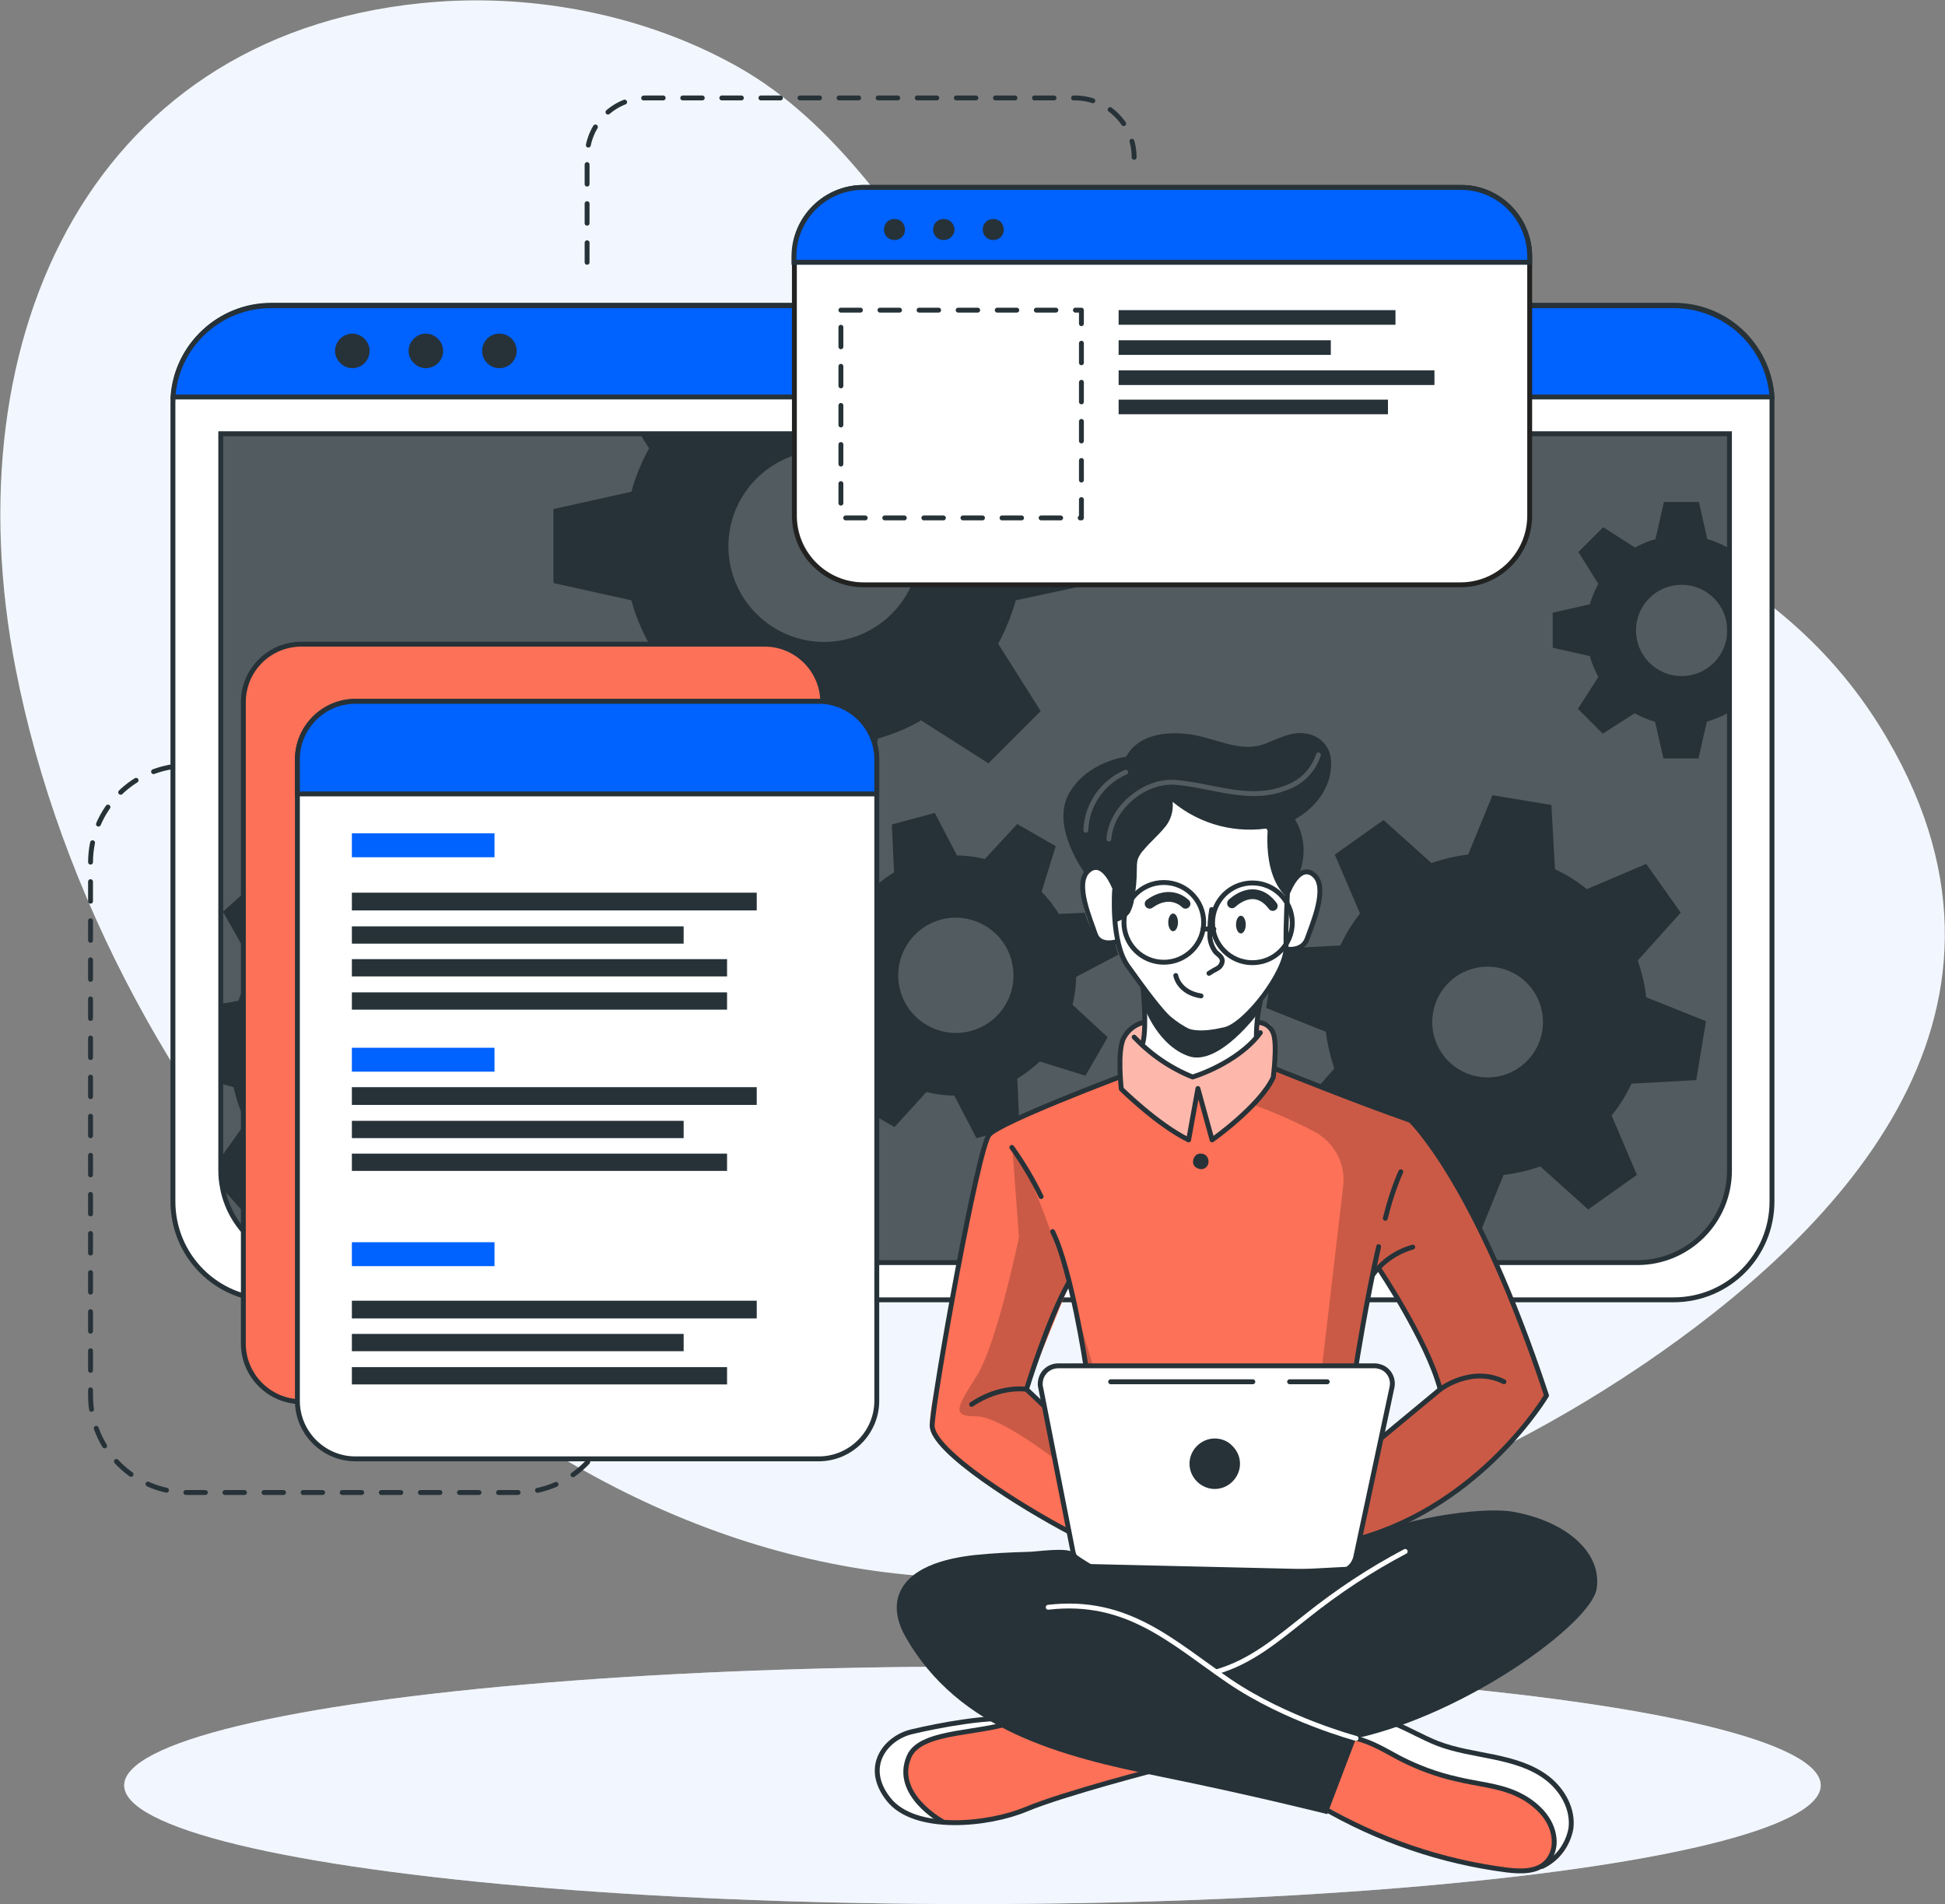
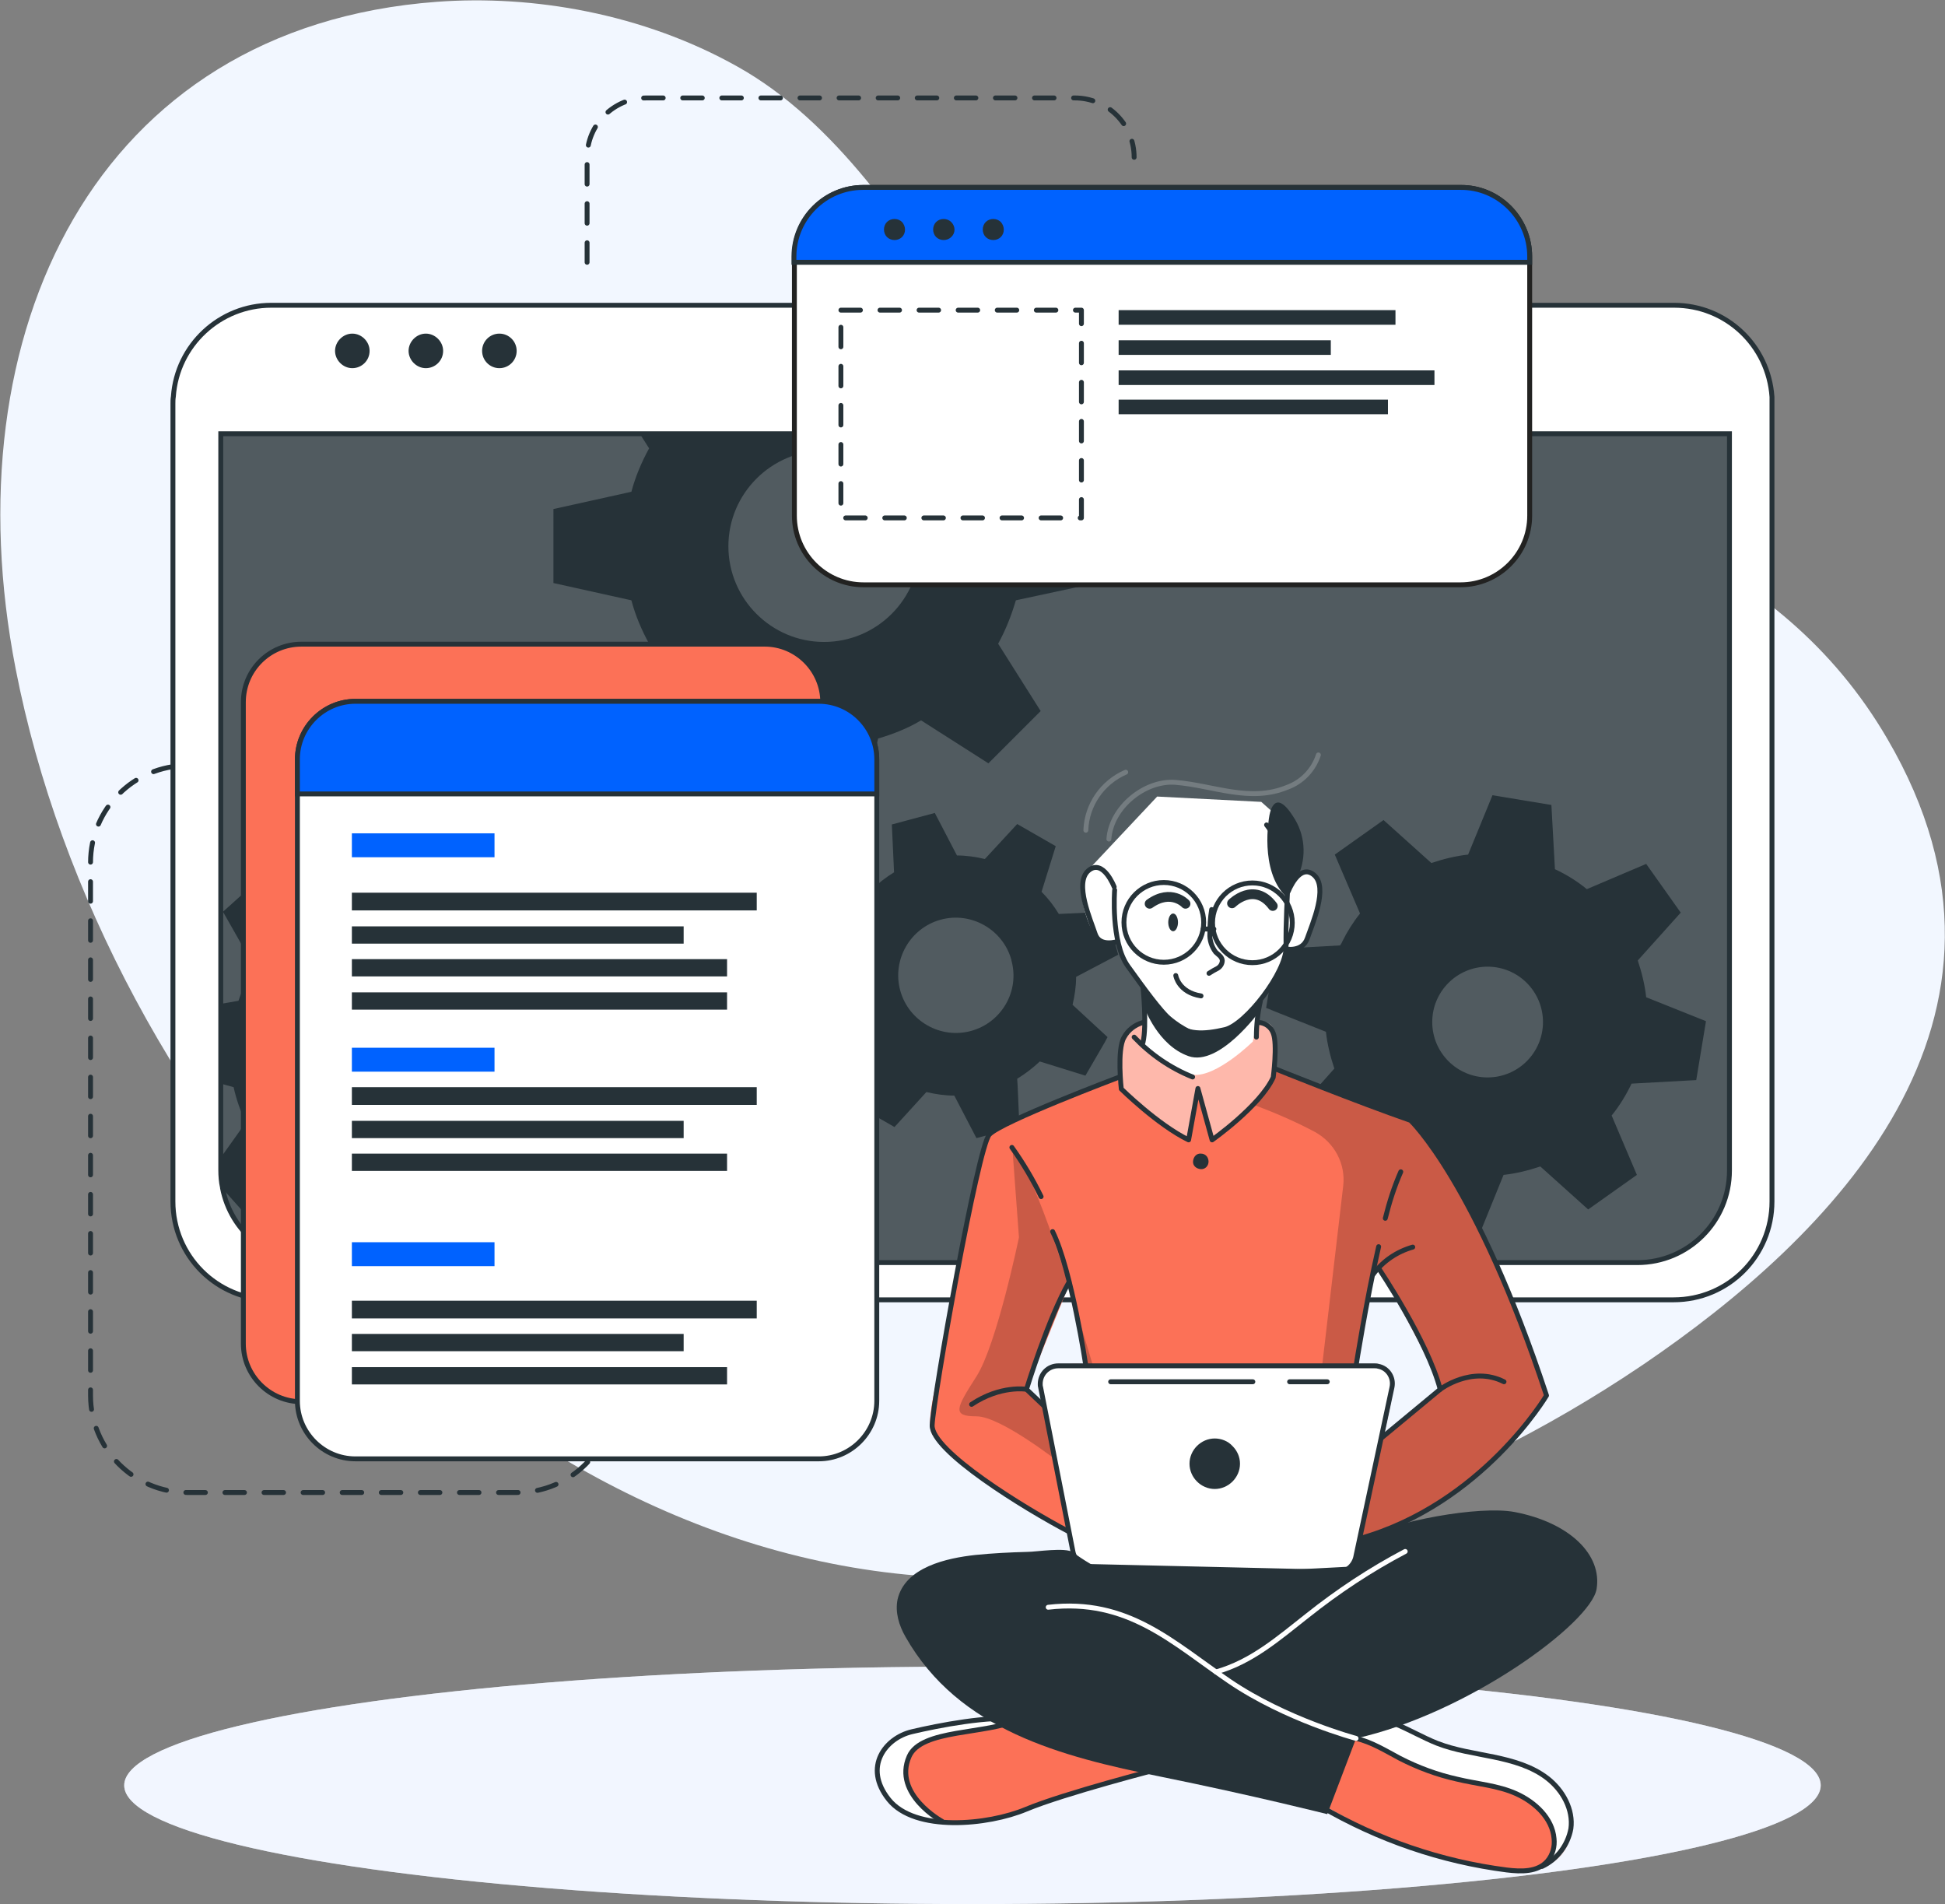
<svg xmlns="http://www.w3.org/2000/svg" version="1.1" id="Calque_1" x="0px" y="0px" viewBox="0 0 439.1 429.8" style="enable-background:new 0 0 439.1 429.8;" xml:space="preserve">
  <rect x="0" y="0" width="439.1" height="429.8" fill="#808080" stroke="none" />
  <style type="text/css">
	.st0{fill:#F2F7FF;}
	.st1{fill:none;stroke:#263238;stroke-width:1.103;stroke-linecap:round;stroke-linejoin:round;stroke-dasharray:4.412;}
	.st2{opacity:0.5;fill:#F2F7FF;enable-background:new    ;}
	.st3{fill:#FFFFFF;stroke:#263238;stroke-width:1.103;stroke-linecap:round;stroke-linejoin:round;}
	.st4{fill:#263238;}
	.st5{opacity:0.2;fill:#FFFFFF;enable-background:new    ;}
	.st6{fill:#0062FF;stroke:#263238;stroke-width:1.103;stroke-miterlimit:10;}
	.st7{fill:none;stroke:#263238;stroke-width:1.103;stroke-miterlimit:10;}
	.st8{fill:#FC7157;stroke:#263238;stroke-width:1.103;stroke-miterlimit:10;}
	.st9{fill:#0062FF;}
	.st10{fill:#FFFFFF;stroke:#222221;stroke-width:1.103;stroke-miterlimit:10;}
	.st11{fill:#FC7157;}
	.st12{fill:#FFFFFF;}
	.st13{fill:none;stroke:#263238;stroke-width:1.103;stroke-linecap:round;stroke-linejoin:round;}
	.st14{opacity:0.5;fill:#FFFFFF;enable-background:new    ;}
	.st15{opacity:0.2;enable-background:new    ;}
	.st16{fill:none;stroke:#263238;stroke-width:2.206;stroke-linecap:round;stroke-linejoin:round;}
	
		.st17{opacity:0.2;fill:none;stroke:#FFFFFF;stroke-width:1.103;stroke-linecap:round;stroke-linejoin:round;enable-background:new    ;}
	.st18{fill:none;stroke:#263238;stroke-width:1.103;stroke-linecap:round;stroke-linejoin:round;stroke-miterlimit:4;}
	.st19{fill:none;stroke:#FFFFFF;stroke-width:1.103;stroke-linecap:round;stroke-linejoin:round;}
</style>
  <g id="Developer_activity-bro" transform="translate(-30.46 -42.392)">
    <g id="freepik--background-simple--inject-386">
      <path id="Tracé_111405" class="st0" d="M456.5,209.1c-48.7-83.5-181-53.8-207.9-94.3c-13.8-20.8-29.3-44.9-51.7-57.4    c-21.4-12-46.2-16.2-67.8-14.6c-77.2,5.7-109.9,74.7-95.1,150.6C53.7,294.5,143.4,397.9,250,398.6c55.7,0.4,109-19.6,150.7-47.7    l0.9-0.6C443.3,321.9,493.8,272.8,456.5,209.1z" />
    </g>
    <g id="freepik--Lines--inject-386">
      <path id="Tracé_111407" class="st1" d="M78.2,215.2h-5.4c-12.1,0-21.9,9.8-21.9,21.9v120.3c0,12.1,9.8,21.9,21.9,21.9h74.4    c12.1,0,21.9-9.8,21.9-21.9l0,0" />
      <path id="Tracé_111408" class="st1" d="M163,101.6V77.9c0-7.4,6-13.4,13.4-13.4h96.7c7.4,0,13.4,6,13.4,13.4l0,0" />
    </g>
    <g id="freepik--Shadow--inject-386">
      <ellipse id="Ellipse_379" class="st0" cx="250" cy="445.4" rx="191.5" ry="26.8" />
      <ellipse id="Ellipse_380" class="st2" cx="250" cy="445.4" rx="191.5" ry="26.8" />
    </g>
    <g id="freepik--Window--inject-386">
      <path id="Tracé_111409" class="st3" d="M430.5,133.5v180.1c0,12.3-9.9,22.2-22.2,22.2H91.7c-12.3,0-22.2-9.9-22.2-22.2V133.5    c0-0.5,0-1,0.1-1.6c0.8-11.6,10.5-20.6,22.1-20.6h316.7c11.7,0,21.3,9,22.1,20.7C430.5,132.5,430.5,133,430.5,133.5z" />
      <path id="Tracé_111410" class="st4" d="M80.3,140.3h340.6v166.3c0,11.5-9.3,20.8-20.8,20.8h-299c-11.5,0-20.8-9.3-20.8-20.8    L80.3,140.3L80.3,140.3z" />
      <path id="Tracé_111411" class="st5" d="M420.9,140.3v166.3c0.1,11.4-9.1,20.7-20.6,20.8H100.8c-11.4-0.1-20.6-9.4-20.6-20.8    V140.3H420.9z" />
-       <path id="Tracé_111412" class="st6" d="M430.5,132H69.5c0.8-11.6,10.5-20.6,22.1-20.6h316.7C420,111.4,429.7,120.4,430.5,132z" />
      <path id="Tracé_111413" class="st4" d="M113.9,121.6c0,2.2-1.8,3.9-3.9,3.9s-3.9-1.8-3.9-3.9s1.8-3.9,3.9-3.9    S113.9,119.5,113.9,121.6L113.9,121.6z" />
      <path id="Tracé_111414" class="st4" d="M130.5,121.6c0,2.2-1.8,3.9-3.9,3.9s-3.9-1.8-3.9-3.9s1.8-3.9,3.9-3.9    S130.5,119.5,130.5,121.6L130.5,121.6z" />
      <circle id="Ellipse_381" class="st4" cx="143.2" cy="121.6" r="3.9" />
      <path id="Tracé_111415" class="st7" d="M420.9,140.3v166.3c0,11.5-9.3,20.8-20.8,20.8h-299c-9.9,0-18.5-7-20.4-16.8v-0.1    c-0.3-1.3-0.4-2.7-0.4-4V140.3H420.9z" />
-       <path id="Tracé_111416" class="st4" d="M420.5,166c-1.5-0.8-3-1.5-4.6-1.9l-1.9-8.4h-7.9l-1.9,8.4c-1.6,0.4-3.2,1.1-4.6,1.9    l-7.2-4.6l-5.6,5.6l4.5,7.2c-0.8,1.5-1.5,3-1.9,4.6l-8.4,1.9v7.9l8.4,1.9c0.4,1.6,1.1,3.2,1.9,4.7l-4.6,7.2l5.6,5.6l7.2-4.6    c1.5,0.8,3,1.5,4.6,1.9l1.9,8.3h7.9l1.9-8.3c1.6-0.5,3.2-1.1,4.6-1.9l0.4,0.2v-37.8L420.5,166z M410.1,195    c-5.7,0-10.3-4.6-10.3-10.3s4.6-10.3,10.3-10.3c5.7,0,10.3,4.6,10.3,10.3c0,0,0,0,0,0C420.4,190.4,415.8,195,410.1,195z" />
      <path id="Tracé_111417" class="st4" d="M277.5,174.1v-16.7l-17.6-3.9c-0.9-3.4-2.3-6.7-4-9.8l2.1-3.4h-83.1l2.1,3.3    c-1.7,3.1-3.1,6.4-4,9.8l-17.6,3.9V174l17.6,3.9c0.9,3.4,2.3,6.7,4,9.8l-9.7,15.2l11.9,11.8l15.2-9.7c3.1,1.7,6.4,3.1,9.8,4.1    l3.9,17.6h16.7l3.9-17.6c3.4-1,6.7-2.3,9.7-4.1l15.2,9.7l11.8-11.8l-9.6-15.2c1.7-3.1,3-6.4,4-9.8L277.5,174.1z M216.5,187.3    c-11.9,0-21.6-9.7-21.6-21.6s9.7-21.6,21.6-21.6c11.9,0,21.6,9.7,21.6,21.6C238.1,177.6,228.4,187.3,216.5,187.3    C216.5,187.3,216.5,187.3,216.5,187.3z" />
      <path id="Tracé_111418" class="st4" d="M166.4,289l0.7-13.3l-13.8-3.9c-0.6-2.7-1.6-5.4-2.8-7.9l8.3-11.7l-8.9-9.9l-12.5,7    c-2.4-1.5-4.9-2.7-7.6-3.6l-2.4-14.1l-13.3-0.6l-3.8,13.8c-2.7,0.6-5.4,1.6-7.9,2.8l-11.7-8.3l-9.9,8.9l7.1,12.5    c-1.5,2.4-2.7,4.9-3.6,7.6l-4,0.7v18l2.9,0.8c0.6,2.7,1.5,5.4,2.8,7.9l-5.7,8l0.4,6.9v0.1l5.9,6.6l12.5-7c2.4,1.5,4.9,2.8,7.6,3.7    l2.3,13.6l0,0l0.1,0.6l13.3,0.7l0.3-1.3l0,0l3.5-12.5c2.7-0.6,5.4-1.6,7.9-2.8l11.6,8.3l9.9-8.9l-7-12.5c1.5-2.4,2.7-4.9,3.6-7.6    L166.4,289z M130.8,278.4c0-8.3-6.7-15-15-15s-15,6.7-15,15c0,8.3,6.7,15,15,15C124,293.5,130.8,286.7,130.8,278.4L130.8,278.4z" />
      <path id="Tracé_111419" class="st4" d="M272.6,269.2c0.5-2.1,0.8-4.2,0.8-6.3l9.5-5l-2.6-9.7l-10.8,0.5c-1.1-1.8-2.4-3.5-3.9-5    l3.2-10.3l-8.7-5l-7.3,7.9c-2.1-0.5-4.2-0.8-6.3-0.8l-5-9.6l-9.7,2.6l0.5,10.8c-1.8,1.1-3.5,2.4-5,3.9l-10.3-3.2l-5,8.7l8,7.3    c-0.5,2.1-0.8,4.2-0.8,6.3l-9.6,5l2.6,9.7l10.8-0.5c1.1,1.8,2.4,3.5,3.9,5l-3.2,10.3l8.7,5l7.2-7.9c2.1,0.5,4.2,0.8,6.3,0.8l5,9.6    l9.7-2.6l-0.4-9.2l-0.1-1.6c1.8-1.1,3.5-2.4,5.1-3.9l10.3,3.2l4.3-7.4l0.7-1.3L272.6,269.2z M249.7,275.1    c-6.9,1.9-14.1-2.2-16-9.1c-1.9-6.9,2.2-14.1,9.1-16c6.9-1.9,14.1,2.2,16,9.1c0,0,0,0.1,0,0.1    C260.7,266.1,256.6,273.2,249.7,275.1L249.7,275.1z" />
      <path class="st4" d="M413.4,286.2l2.2-13.3l-13.5-5.4c-0.3-2.8-1-5.6-1.9-8.3l9.7-10.8l-7.8-11l-13.4,5.7    c-2.2-1.8-4.6-3.3-7.2-4.5l-0.8-14.5l-13.3-2.2l-5.5,13.4c-2.8,0.3-5.6,1-8.3,1.9l-10.8-9.7l-11,7.8l5.7,13.3    c-1.6,2-2.9,4.1-4,6.3c-0.1,0.3-0.3,0.6-0.5,0.9l-14.5,0.8l-2.2,13.3l2.2,0.9l11.3,4.5c0.3,2.8,1,5.6,1.9,8.3l-9.7,10.9l7.8,11    l13.4-5.7c2.2,1.8,4.6,3.3,7.2,4.5l0.8,14.4l13.3,2.2l5.4-13.3c2.8-0.3,5.6-1,8.3-1.9l10.8,9.7l11-7.8l-5.7-13.4    c1.8-2.2,3.3-4.7,4.5-7.2L413.4,286.2z M366.3,285.6L366.3,285.6c-6.9,0-12.5-5.6-12.5-12.5c0-6.9,5.6-12.5,12.5-12.5    c6.9,0,12.5,5.6,12.5,12.5C378.8,280,373.2,285.6,366.3,285.6z" />
    </g>
    <g id="freepik--Graphics--inject-386">
      <path id="Rectangle_2507" class="st8" d="M98.5,187.8h104.6c7.2,0,13.1,5.9,13.1,13.1v144.8c0,7.2-5.9,13.1-13.1,13.1H98.5    c-7.2,0-13.1-5.9-13.1-13.1V200.9C85.4,193.6,91.3,187.8,98.5,187.8z" />
      <path id="Tracé_111421" class="st3" d="M228.4,213.8v144.8c0,7.2-5.9,13.1-13.1,13.1c0,0,0,0,0,0H110.7    c-7.2,0-13.1-5.9-13.1-13.1l0,0V213.8c0-7.2,5.9-13.1,13.1-13.1h104.6C222.5,200.7,228.4,206.6,228.4,213.8L228.4,213.8z" />
      <path id="Tracé_111422" class="st6" d="M228.4,213.8v7.8H97.6v-7.8c0-7.2,5.9-13.1,13.1-13.1h104.6    C222.5,200.7,228.4,206.6,228.4,213.8L228.4,213.8z" />
      <rect id="Rectangle_2509" x="109.9" y="230.5" class="st9" width="32.2" height="5.4" />
      <rect id="Rectangle_2510" x="109.9" y="278.9" class="st9" width="32.2" height="5.4" />
      <rect id="Rectangle_2511" x="109.9" y="322.8" class="st9" width="32.2" height="5.4" />
      <rect id="Rectangle_2512" x="109.9" y="243.9" class="st4" width="91.4" height="4" />
      <rect id="Rectangle_2513" x="109.9" y="251.5" class="st4" width="74.9" height="3.9" />
      <rect id="Rectangle_2514" x="109.9" y="258.9" class="st4" width="84.7" height="3.9" />
      <rect id="Rectangle_2515" x="109.9" y="266.4" class="st4" width="84.7" height="3.9" />
      <rect id="Rectangle_2516" x="109.9" y="287.8" class="st4" width="91.4" height="4" />
      <rect id="Rectangle_2517" x="109.9" y="295.4" class="st4" width="74.9" height="3.9" />
      <rect id="Rectangle_2518" x="109.9" y="302.8" class="st4" width="84.7" height="3.9" />
      <rect id="Rectangle_2519" x="109.9" y="336" class="st4" width="91.4" height="4" />
      <rect id="Rectangle_2520" x="109.9" y="343.5" class="st4" width="74.9" height="3.9" />
      <rect id="Rectangle_2521" x="109.9" y="351" class="st4" width="84.7" height="3.9" />
      <path id="Tracé_111423" class="st10" d="M375.8,100.3v58.5c0,8.6-7,15.6-15.6,15.6c0,0,0,0,0,0H225.4c-8.6,0-15.6-7-15.6-15.6    c0,0,0,0,0,0v-58.5c0-8.6,7-15.6,15.6-15.6h134.8C368.8,84.6,375.8,91.7,375.8,100.3C375.8,100.3,375.8,100.3,375.8,100.3    L375.8,100.3z" />
      <path id="Tracé_111424" class="st6" d="M375.8,100.3v1.3H209.7v-1.3c0-8.6,7-15.6,15.6-15.6h134.8    C368.8,84.6,375.8,91.7,375.8,100.3C375.8,100.3,375.8,100.3,375.8,100.3L375.8,100.3z" />
      <path id="Tracé_111425" class="st4" d="M234.1,95.9c-0.9,0.9-2.5,0.9-3.4,0c-0.9-0.9-0.9-2.5,0-3.4s2.5-0.9,3.4,0c0,0,0,0,0,0    C235,93.5,235,95,234.1,95.9z" />
      <path id="Tracé_111426" class="st4" d="M245.2,95.9c-0.9,0.9-2.5,0.9-3.4,0c-0.9-0.9-0.9-2.5,0-3.4s2.5-0.9,3.4,0c0,0,0,0,0,0    C246.2,93.5,246.2,95,245.2,95.9z" />
      <path id="Tracé_111427" class="st4" d="M256.4,95.9c-0.9,0.9-2.5,0.9-3.4,0c-0.9-0.9-0.9-2.5,0-3.4s2.5-0.9,3.4,0c0,0,0,0,0,0    C257.3,93.5,257.3,95,256.4,95.9z" />
      <rect id="Rectangle_2522" x="220.3" y="112.4" class="st1" width="54.3" height="46.9" />
      <rect id="Rectangle_2523" x="283" y="112.4" class="st4" width="62.5" height="3.3" />
      <rect id="Rectangle_2524" x="283" y="119.2" class="st4" width="47.9" height="3.3" />
      <rect id="Rectangle_2525" x="283" y="126" class="st4" width="71.3" height="3.3" />
      <rect id="Rectangle_2526" x="283" y="132.6" class="st4" width="60.8" height="3.3" />
    </g>
    <g id="freepik--Character--inject-386">
      <path id="Tracé_111430" class="st11" d="M296.9,440.5c0,0-29,8.3-33,9.8c-3.7,1.3-13.7,4.8-21.1,3.7c-0.7-0.1-1.4-0.3-2.1-0.5    c-7.6-2.3-11-4.4-12-9.1s2.8-8.3,6.4-10.5s23.4-4.6,23.4-4.6l4.8,1.4l0,0L296.9,440.5z" />
      <path id="Tracé_111431" class="st12" d="M242.7,453.9c-0.7-0.1-1.4-0.3-2.1-0.5c-7.6-2.3-11-4.4-12-9.1s2.8-8.3,6.4-10.5    s23.4-4.6,23.4-4.6l4.8,1.4c-4.3,2-20.4,3.1-23.9,5.1s-5.2,5.8-3.1,11C237.2,449.4,240.1,452,242.7,453.9z" />
      <path id="Tracé_111432" class="st13" d="M292.5,441.6c0,0-21.8,5.6-30.4,9.2s-25.1,5.2-31-2.2s-0.7-13.9,5.2-15.3    s17.7-3.7,24.2-2.8" />
      <path id="Tracé_111433" class="st13" d="M243.1,453.5c0,0-11.1-6.1-7.4-14.6c2.7-6.3,17.5-4.9,24.8-8.4" />
      <path id="Tracé_111434" class="st11" d="M385.2,455.3c-0.3,3-1.4,5.8-4.4,7.6c-2,1.2-4.8,1.9-8.9,1.8    c-10.2-0.1-29.3-7.4-29.3-7.4l-17.9-9.9l9.3-14.7l2.5-4l6.6,1.5c0,0,5.5,3.1,10.9,5.5s18.8,3,23.5,6.8S385.7,450.3,385.2,455.3z" />
      <path id="Tracé_111435" class="st12" d="M385.2,455.3c-0.3,3-1.4,5.8-4.4,7.6c0.9-2.9,0.7-6.1-0.5-8.9c-2-4.5-8.5-8.5-17.1-9.1    s-15.1-4.7-18.5-6.5c-2.7-1.4-8.3-4.4-10.7-5.7l2.5-4l6.6,1.5c0,0,5.5,3.1,10.9,5.5s18.8,3,23.5,6.8S385.7,450.3,385.2,455.3z" />
      <path id="Tracé_111436" class="st13" d="M328.7,450.2c12.9,7.5,27.1,12.4,41.9,14.3c3.3,0.4,7,0.5,9.2-2c1.2-1.4,1.7-3.3,1.5-5.1    c-0.4-4.6-4.3-8.2-8.5-10.1s-8.9-2.2-13.4-3.3c-4.5-1-8.8-2.6-12.9-4.7c-3.2-1.7-6.4-3.7-9.9-4.5s-7.8,0.2-9.7,3.3" />
      <path id="Tracé_111437" class="st13" d="M378.6,463.7c3.4-1.6,5.8-4.8,6.5-8.5c0.6-4.3-1.8-8.7-5.3-11.4s-7.8-3.9-12.1-4.8    s-8.7-1.5-12.8-3.1c-6.3-2.5-12.5-7.3-19-5.6" />
      <path id="Tracé_111438" class="st11" d="M348.9,295.3l-30.3-11.5l-0.4-0.1c0,0,0.1-0.8,0.2-2c0.2-2.4,0.3-6.4-0.9-7.7    c-1.7-2-6.5-0.3-11.1-2.5s-13.3,1.7-13.3,1.7s-6.2-1.1-9,3.4c-1.4,3.6-0.9,9-0.9,9l-0.6,0.2c-3.6,1.4-23.2,8.7-27.4,11.7    c-4.6,3.2-9.7,36.6-11.3,46.4s-4.5,18.6-3.1,22s22.6,19.6,34.7,23.8s55.2,3,55.2,3s0.7-0.2,2-0.6c7.3-2.3,33.1-12,46.8-34.7    C379.6,357.4,366.3,313.9,348.9,295.3z M267.1,351.4c-2.2,1.6-1,7.7-1,7.7l-3.8-3.3l9.5-23.4l4.1,18    C275.9,350.3,269.3,349.8,267.1,351.4z M343.2,366.3c-1,0.5,3-10.7,1.1-13.3s-7.7-2.3-7.7-2.3l0.5-3.1l3.4-17.6l1.1-1.4    c0,0,11.8,20.2,13.9,27.3C355.5,356,342.7,366.3,343.2,366.3z" />
      <path id="Tracé_111439" class="st12" d="M291.7,222.2l-15.6,16.6c0,0-2.1,1.9-1.3,6.7s2.9,9,4.4,9.3c1.2,0.2,2.4,0.3,3.6,0.3    c0,0,3.4,7.3,5.7,10.1c0,0,0.8,11.2,0.4,14.3c0,0,5.6,4.9,10.9,5.5s13.5-7.5,13.5-7.5l2-9.9c0,0,4.8-7.3,5.1-9.2s2.5-1.4,3.6-2.4    s3.6-5.2,4-9.3s0.4-8.7-4.2-7.3c-4.1-1.1-1.5-9.7-1.5-9.7l-7.1-6.3L291.7,222.2z" />
      <path id="Tracé_111440" class="st14" d="M318.6,283.7c-0.2,0.6-0.5,1.2-0.8,1.8c-2.6,4.9-13.8,14.1-13.8,14.1l-3.4-10.5    l-1.9,10.5c-3.8-1.6-15.2-11.5-15.2-11.5s-0.4-0.9-0.9-2.4l0.6-0.2c0,0-0.5-5.4,0.9-9c2.7-4.5,9-3.4,9-3.4s8.6-3.8,13.3-1.7    s9.5,0.5,11.1,2.5s0.6,9.7,0.6,9.7L318.6,283.7z" />
      <path id="Tracé_111441" class="st15" d="M348.9,295.3l-30.3-11.5l-0.4-0.1c0,0,0.1-0.8,0.2-2l-0.6,3.9l-4.5,6.1    c4.8,1.8,9.5,3.8,14,6.2c4.4,2.4,7,7.2,6.4,12.2l-5.6,47.8l-2.3,27.1l6.9,7.2c7.3-2.3,33.1-12,46.8-34.7    C379.6,357.4,366.3,313.9,348.9,295.3z M343.2,366.3c-1,0.5,3-10.7,1.1-13.3s-7.7-2.3-7.7-2.3l0.5-3.1l3.4-17.6l1.1-1.4    c0,0,11.8,20.2,13.9,27.3C355.5,356,342.7,366.3,343.2,366.3z" />
      <path id="Tracé_111442" class="st15" d="M277.9,353l-4.7-15.7c0,0-8.5-28.8-14.2-35.9l1.5,20.3c0,0-5,24.2-9.6,31.4s-5.6,9,0,9    s19.2,10.8,19.2,10.8l-1-9L277.9,353z M266,359.1l-3.8-3.3l9.5-23.4l4.1,18c0,0-6.5-0.5-8.8,1.1S266,359.1,266,359.1z" />
      <path id="Tracé_111443" class="st13" d="M288.5,265.3c0,0,0.9,8.5,0,12.4" />
      <path id="Tracé_111444" class="st13" d="M314.1,276.5c0-2.7,0.3-5.5,0.9-8.1" />
      <path id="Tracé_111445" class="st13" d="M316.4,228.6c0,0,5.1,6.4,4.9,11.3s-0.6,10.7-0.5,16.3s-9.1,17.5-13.8,18.6    s-8.8,1.3-11.9-1.7s-6.1-7.2-10-12.6s-3-17.2-3-17.2" />
      <path id="Tracé_111446" class="st13" d="M304,247.7c-0.3,1.8-0.4,3.6-0.4,5.4c-0.1,1.5,0.4,3,1.3,4.2c0.6,0.6,1.4,1,1.5,1.9    c0,0.7-0.4,1.4-1.1,1.8c-0.6,0.3-1.3,0.7-1.9,1.1" />
      <path id="Tracé_111447" class="st13" d="M295.9,262.6c0,0,0.6,3.8,5.7,4.6" />
      <path id="Tracé_111448" class="st4" d="M296.4,250.6c0,1.1-0.5,2-1.1,2s-1.1-0.9-1.1-2s0.5-2,1.1-2S296.4,249.5,296.4,250.6z" />
-       <path id="Tracé_111449" class="st4" d="M311.7,251.1c0,1.1-0.5,2-1.1,2s-1.1-0.9-1.1-2s0.5-2,1.1-2S311.7,250,311.7,251.1z" />
      <path id="Tracé_111450" class="st16" d="M308.6,246.3c0,0,5-5,9.2,0.6" />
      <path id="Tracé_111451" class="st16" d="M298.1,246.4c0,0-3.2-3.5-8.1,0" />
      <path id="Tracé_111452" class="st4" d="M288.9,270c0,0,3,8.4,9.9,10.8s15.9-10,15.9-10l-0.5-1.6c0,0-5.9,7.7-12.5,6.4    s-13.1-10.2-13.1-10.2L288.9,270z" />
      <path id="Tracé_111453" class="st13" d="M282.8,254.9c0,0-4.1,1.4-5.1-1.7s-4.8-11.5-1.5-14.3s5.8,3.7,5.8,3.7" />
      <path id="Tracé_111454" class="st13" d="M320.7,256.6c0,0,3.8,0.8,4.9-2.4s4.8-11.5,1.5-14.3s-5.8,3.7-5.8,3.7" />
-       <path id="Tracé_111455" class="st4" d="M281.9,250.6c1.4-0.2,2.7-1,3.6-2.1c0.5-1,0.9-2.1,1-3.2c0.4-2.1,0.6-4.3,0.6-6.4    c0-0.8,0-1.7,0.2-2.5c0.3-0.8,0.8-1.6,1.4-2.2c1.4-1.7,3.1-3.1,4.5-4.8c1.5-1.6,2.2-3.8,2-6c6.3,5.2,14.5,7.3,22.5,5.8    c7.1-1.4,14-7.7,13.2-15.6c-0.3-2.7-2.3-4.9-5-5.5c-3.5-0.9-6.7,1-9.9,2.2c-5.8,2.2-11.5-1.6-17.4-2.2c-5-0.6-11.2,0.1-13.9,5.1    c0,0-9,1.1-13,8.5s3.6,17.7,3.6,17.7s3-3.7,6.9,3.8L281.9,250.6z" />
      <path id="Tracé_111456" class="st4" d="M317,226.7c0,0-2.3,12.2,3.8,18.1c0,0,1.3-3.7,2.7-4.6c2-4.4,1.6-9.5-1.1-13.5    C317.9,219.6,317,226.7,317,226.7z" />
      <path id="Tracé_111457" class="st17" d="M328.1,212.8c-1.1,3.4-3.7,6.1-7,7.3c-8.5,3.5-16.7-0.4-25.2-1.1    c-6.9-0.6-14.6,5.6-15.1,12.8" />
      <path id="Tracé_111458" class="st17" d="M275.6,229.8c0.2-5.7,3.7-10.8,9-13.1" />
-       <path id="Tracé_111459" class="st13" d="M286.5,276.5c3.7,3.9,8.2,7,13.2,9c0,0,10.1-3,15.3-10" />
+       <path id="Tracé_111459" class="st13" d="M286.5,276.5c3.7,3.9,8.2,7,13.2,9" />
      <circle id="Ellipse_382" class="st18" cx="293.2" cy="250.6" r="9" />
      <circle id="Ellipse_383" class="st13" cx="313.2" cy="250.7" r="9" />
      <path id="Tracé_111460" class="st13" d="M288.5,273.2c-1.8,0.5-3.4,1.7-4.3,3.4c-1.6,2.8-0.6,11.6-0.6,11.6s8.2,8.1,15.2,11.5    l2.1-11.6l3.2,11.6c0,0,10.8-7.6,13.8-14.1c0,0,1-7.5,0-10c-0.5-1.4-1.8-2.3-3.2-2.4" />
      <path id="Tracé_111461" class="st13" d="M275.6,350.7c0,0-3.2-21.5-7.5-30.3" />
      <path id="Tracé_111462" class="st13" d="M258.9,301.4c2.5,3.5,4.7,7.2,6.6,11.1" />
      <path id="Tracé_111463" class="st13" d="M343.2,317.4c0.9-3.6,2-7.1,3.5-10.5" />
      <path id="Tracé_111464" class="st13" d="M336.6,350.7c0,0,2.3-14.7,5.1-26.9" />
      <path id="Tracé_111465" class="st13" d="M340.5,330c2.2-3,5.4-5.1,8.9-6.1" />
      <path id="Tracé_111466" class="st13" d="M318.2,283.6c0,0,18.6,7.5,30.7,11.7c0,0,14.8,13.9,30.7,62.1c0,0-14.5,24.5-42.2,32.3" />
      <path id="Tracé_111467" class="st13" d="M342.2,367.1l13.4-11.1c0,0,7.1-5.4,14.4-1.7" />
      <path id="Tracé_111468" class="st13" d="M341.7,328.7c0,0,11,16.3,13.9,27.3" />
      <path id="Tracé_111469" class="st13" d="M266.1,359.7l-3.9-3.7c0,0-5.8-1-12.4,3.4" />
      <path id="Tracé_111470" class="st13" d="M262.2,356c0,0,4.9-16,9.6-24.2" />
      <path id="Tracé_111471" class="st13" d="M283.2,285.5c0,0-26.8,10.1-29.4,13s-12.6,59.2-12.9,65.6c-0.2,5.8,20.7,18.7,31,24.1" />
      <path id="Tracé_111472" class="st4" d="M303.3,304.6c0,1-0.8,1.8-1.8,1.7s-1.8-0.8-1.7-1.8s0.8-1.8,1.8-1.7    c0.5,0,0.9,0.2,1.2,0.5C303.1,303.6,303.3,304.1,303.3,304.6z" />
      <path id="Tracé_111473" class="st4" d="M334.3,398.8h-61c-0.8,0-1.4-0.6-1.4-1.4l0,0c0-0.8,0.6-1.4,1.4-1.4h61    c0.8,0,1.4,0.6,1.4,1.4l0,0C335.8,398.1,335.1,398.8,334.3,398.8z" />
      <path id="Tracé_111474" class="st3" d="M336.5,394l8.2-38.4c0.5-2.2-0.9-4.4-3.1-4.8c-0.3-0.1-0.6-0.1-0.9-0.1h-71.3    c-2.3,0-4.1,1.8-4.1,4.1c0,0.3,0,0.5,0.1,0.8l7.3,37.1c0.4,1.9,2,3.2,3.9,3.3l55.8,1.3C334.3,397.3,336,395.9,336.5,394L336.5,394    z" />
      <path id="Tracé_111475" class="st4" d="M310.4,372.8c0,3.1-2.6,5.7-5.7,5.7c-3.1,0-5.7-2.6-5.7-5.7c0-3.1,2.6-5.7,5.7-5.7    c1.5,0,3,0.6,4,1.7C309.8,369.9,310.4,371.3,310.4,372.8z" />
      <line id="Ligne_1923" class="st13" x1="321.6" y1="354.3" x2="330.1" y2="354.3" />
      <line id="Ligne_1924" class="st13" x1="281.2" y1="354.3" x2="313.3" y2="354.3" />
      <path id="Tracé_111476" class="st4" d="M336.6,434.8l-6.5,17.1c0,0-16.6-4.2-37.8-8.5c-22.2-4.5-45.4-10.4-57.4-31.5    c-1.5-2.6-2.4-5.6-1.8-8.5c1.7-7.3,11.2-9.3,17.5-10c3.9-0.4,7.9-0.6,11.8-0.7c2,0,8.6-1.1,10.3,0.1c2.4,1.8,5,3.3,7.7,4.6    c3.5,1.5,55.4-1.4,55.4-1.4c0.9-2,1.5-4.1,1.6-6.2c8.1-4.1,27-7.6,35-6.1c12.5,2.4,19.8,9.7,18.5,17.4S361.8,429.2,336.6,434.8z" />
      <path id="Tracé_111477" class="st19" d="M336.6,434.8c0,0-15.8-4.2-28.6-12.9s-22.9-18.8-40.9-16.7" />
      <path id="Tracé_111478" class="st19" d="M305,419.8c8.1-2.3,14.1-7.6,20.6-12.7c6.9-5.5,14.3-10.4,22.1-14.5" />
      <line id="Ligne_1925" class="st13" x1="302.1" y1="252.1" x2="304.5" y2="252.1" />
    </g>
  </g>
</svg>